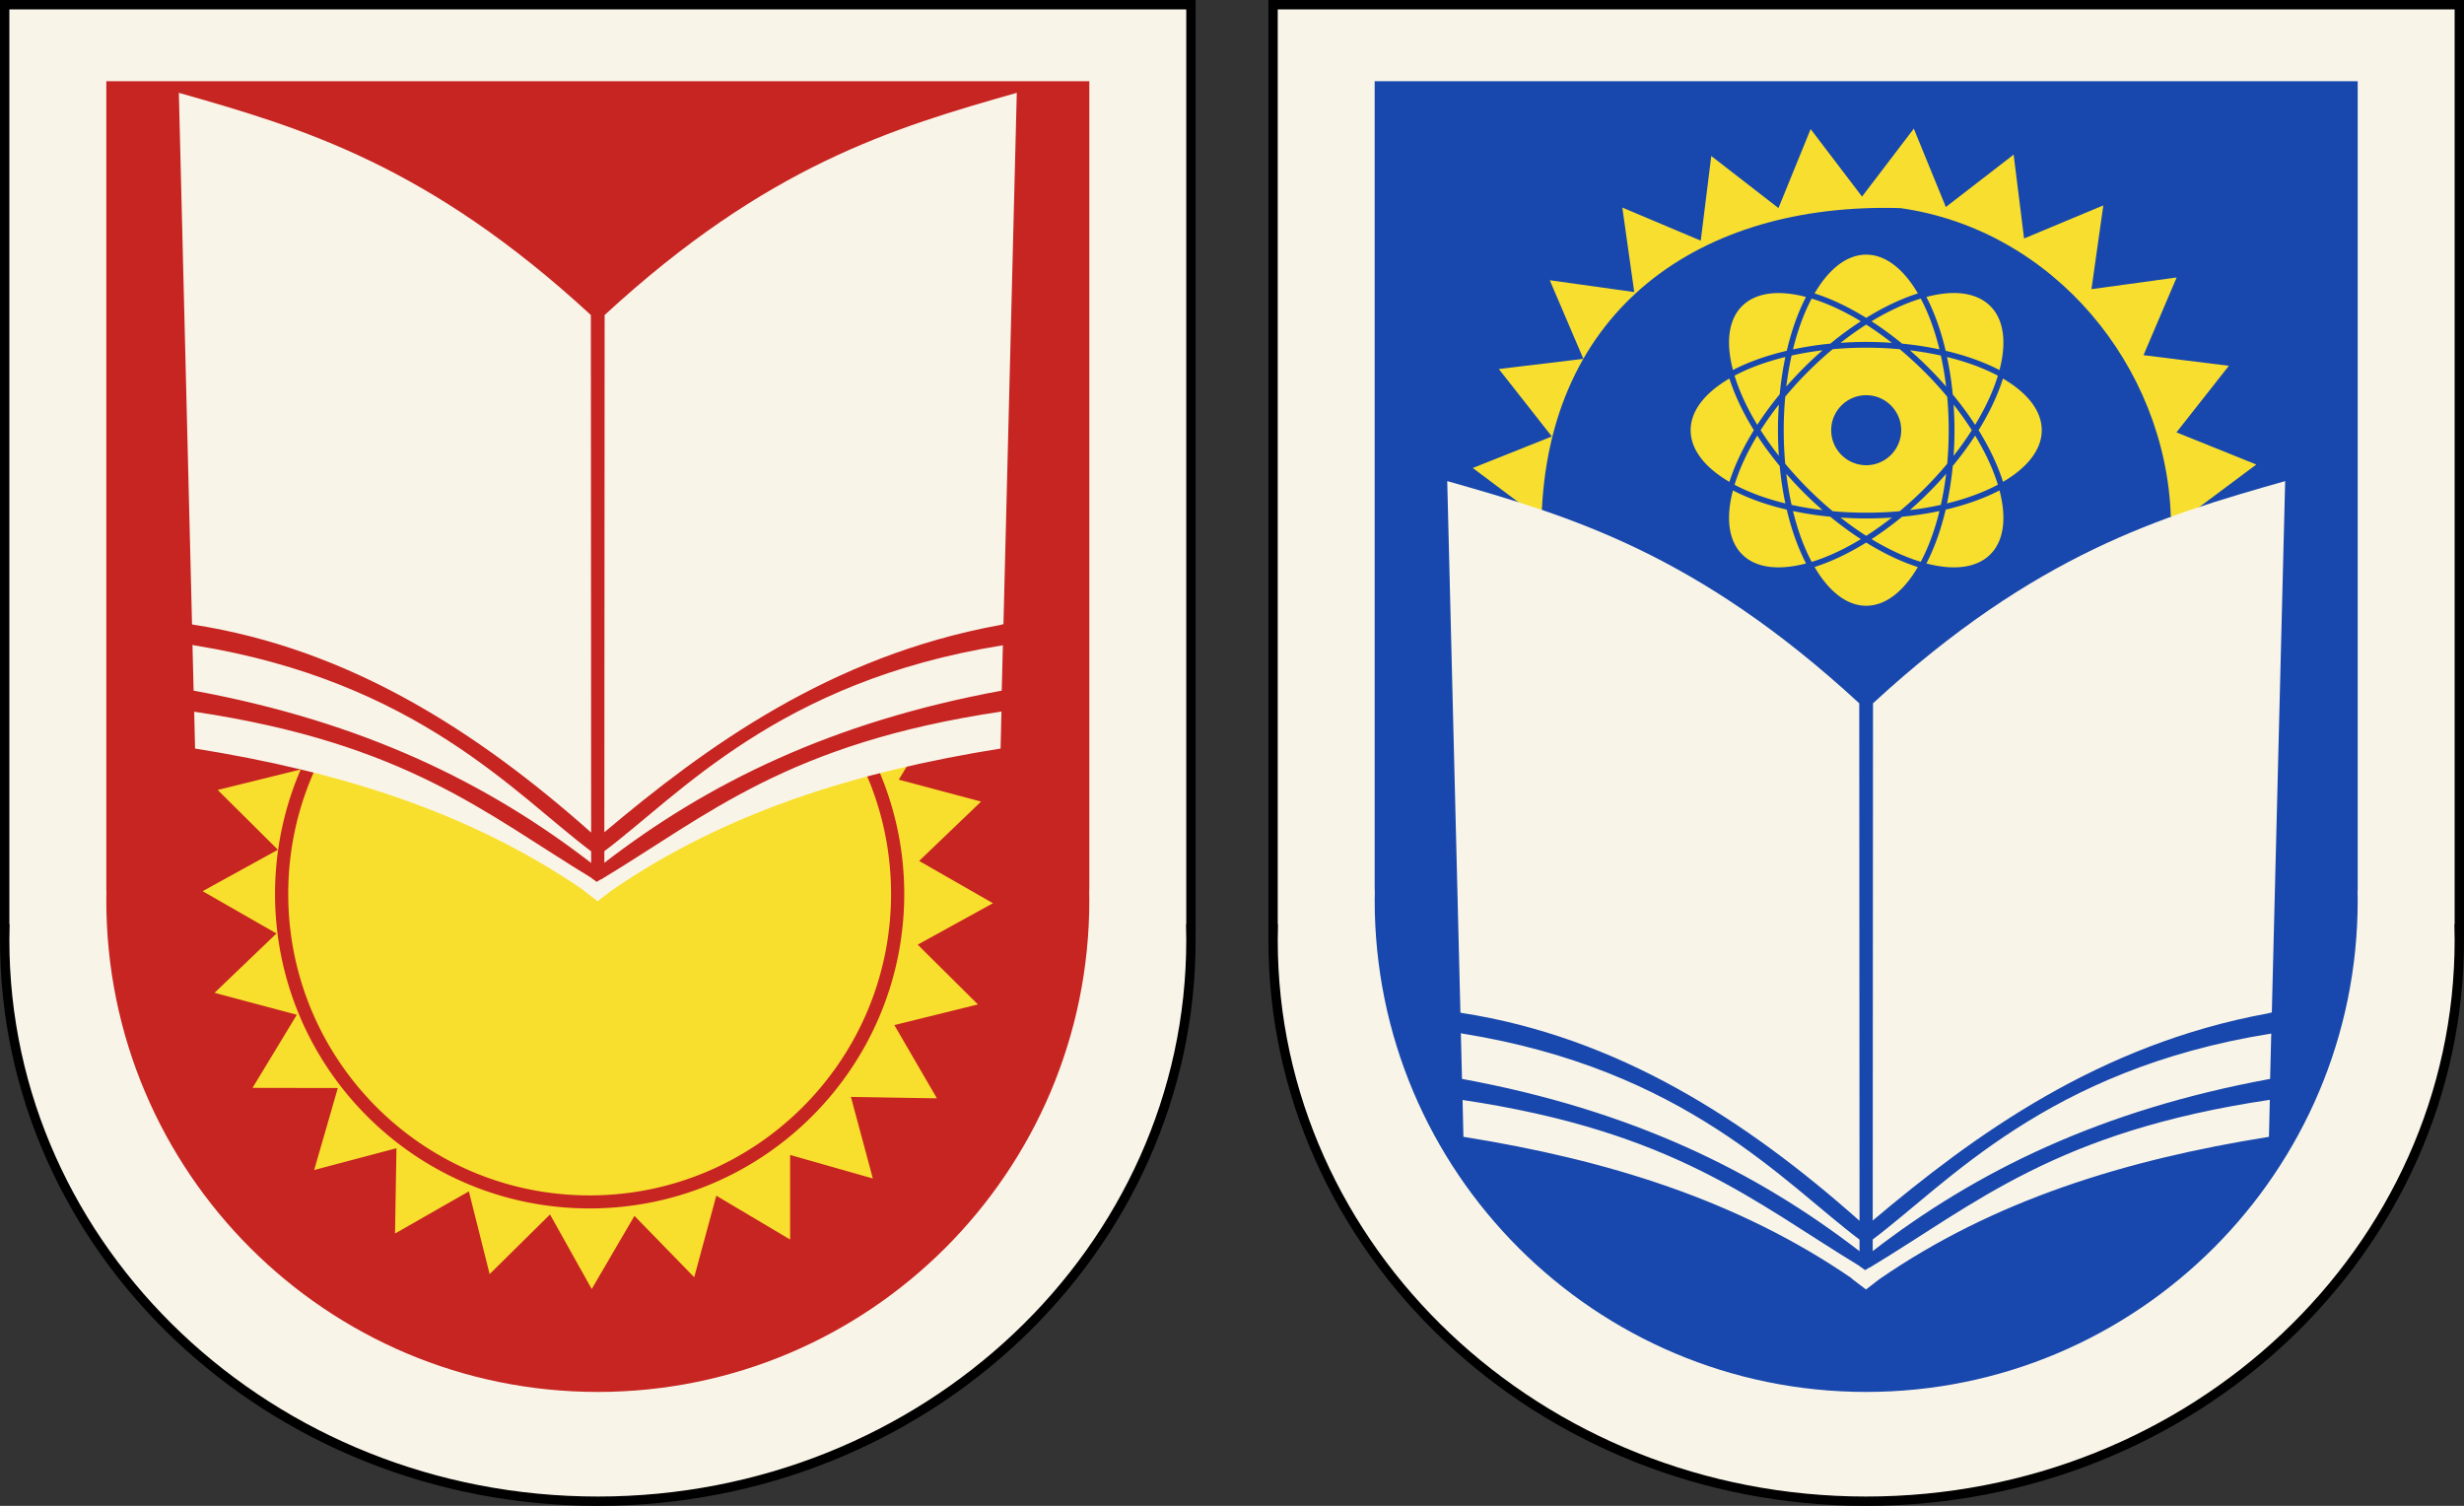
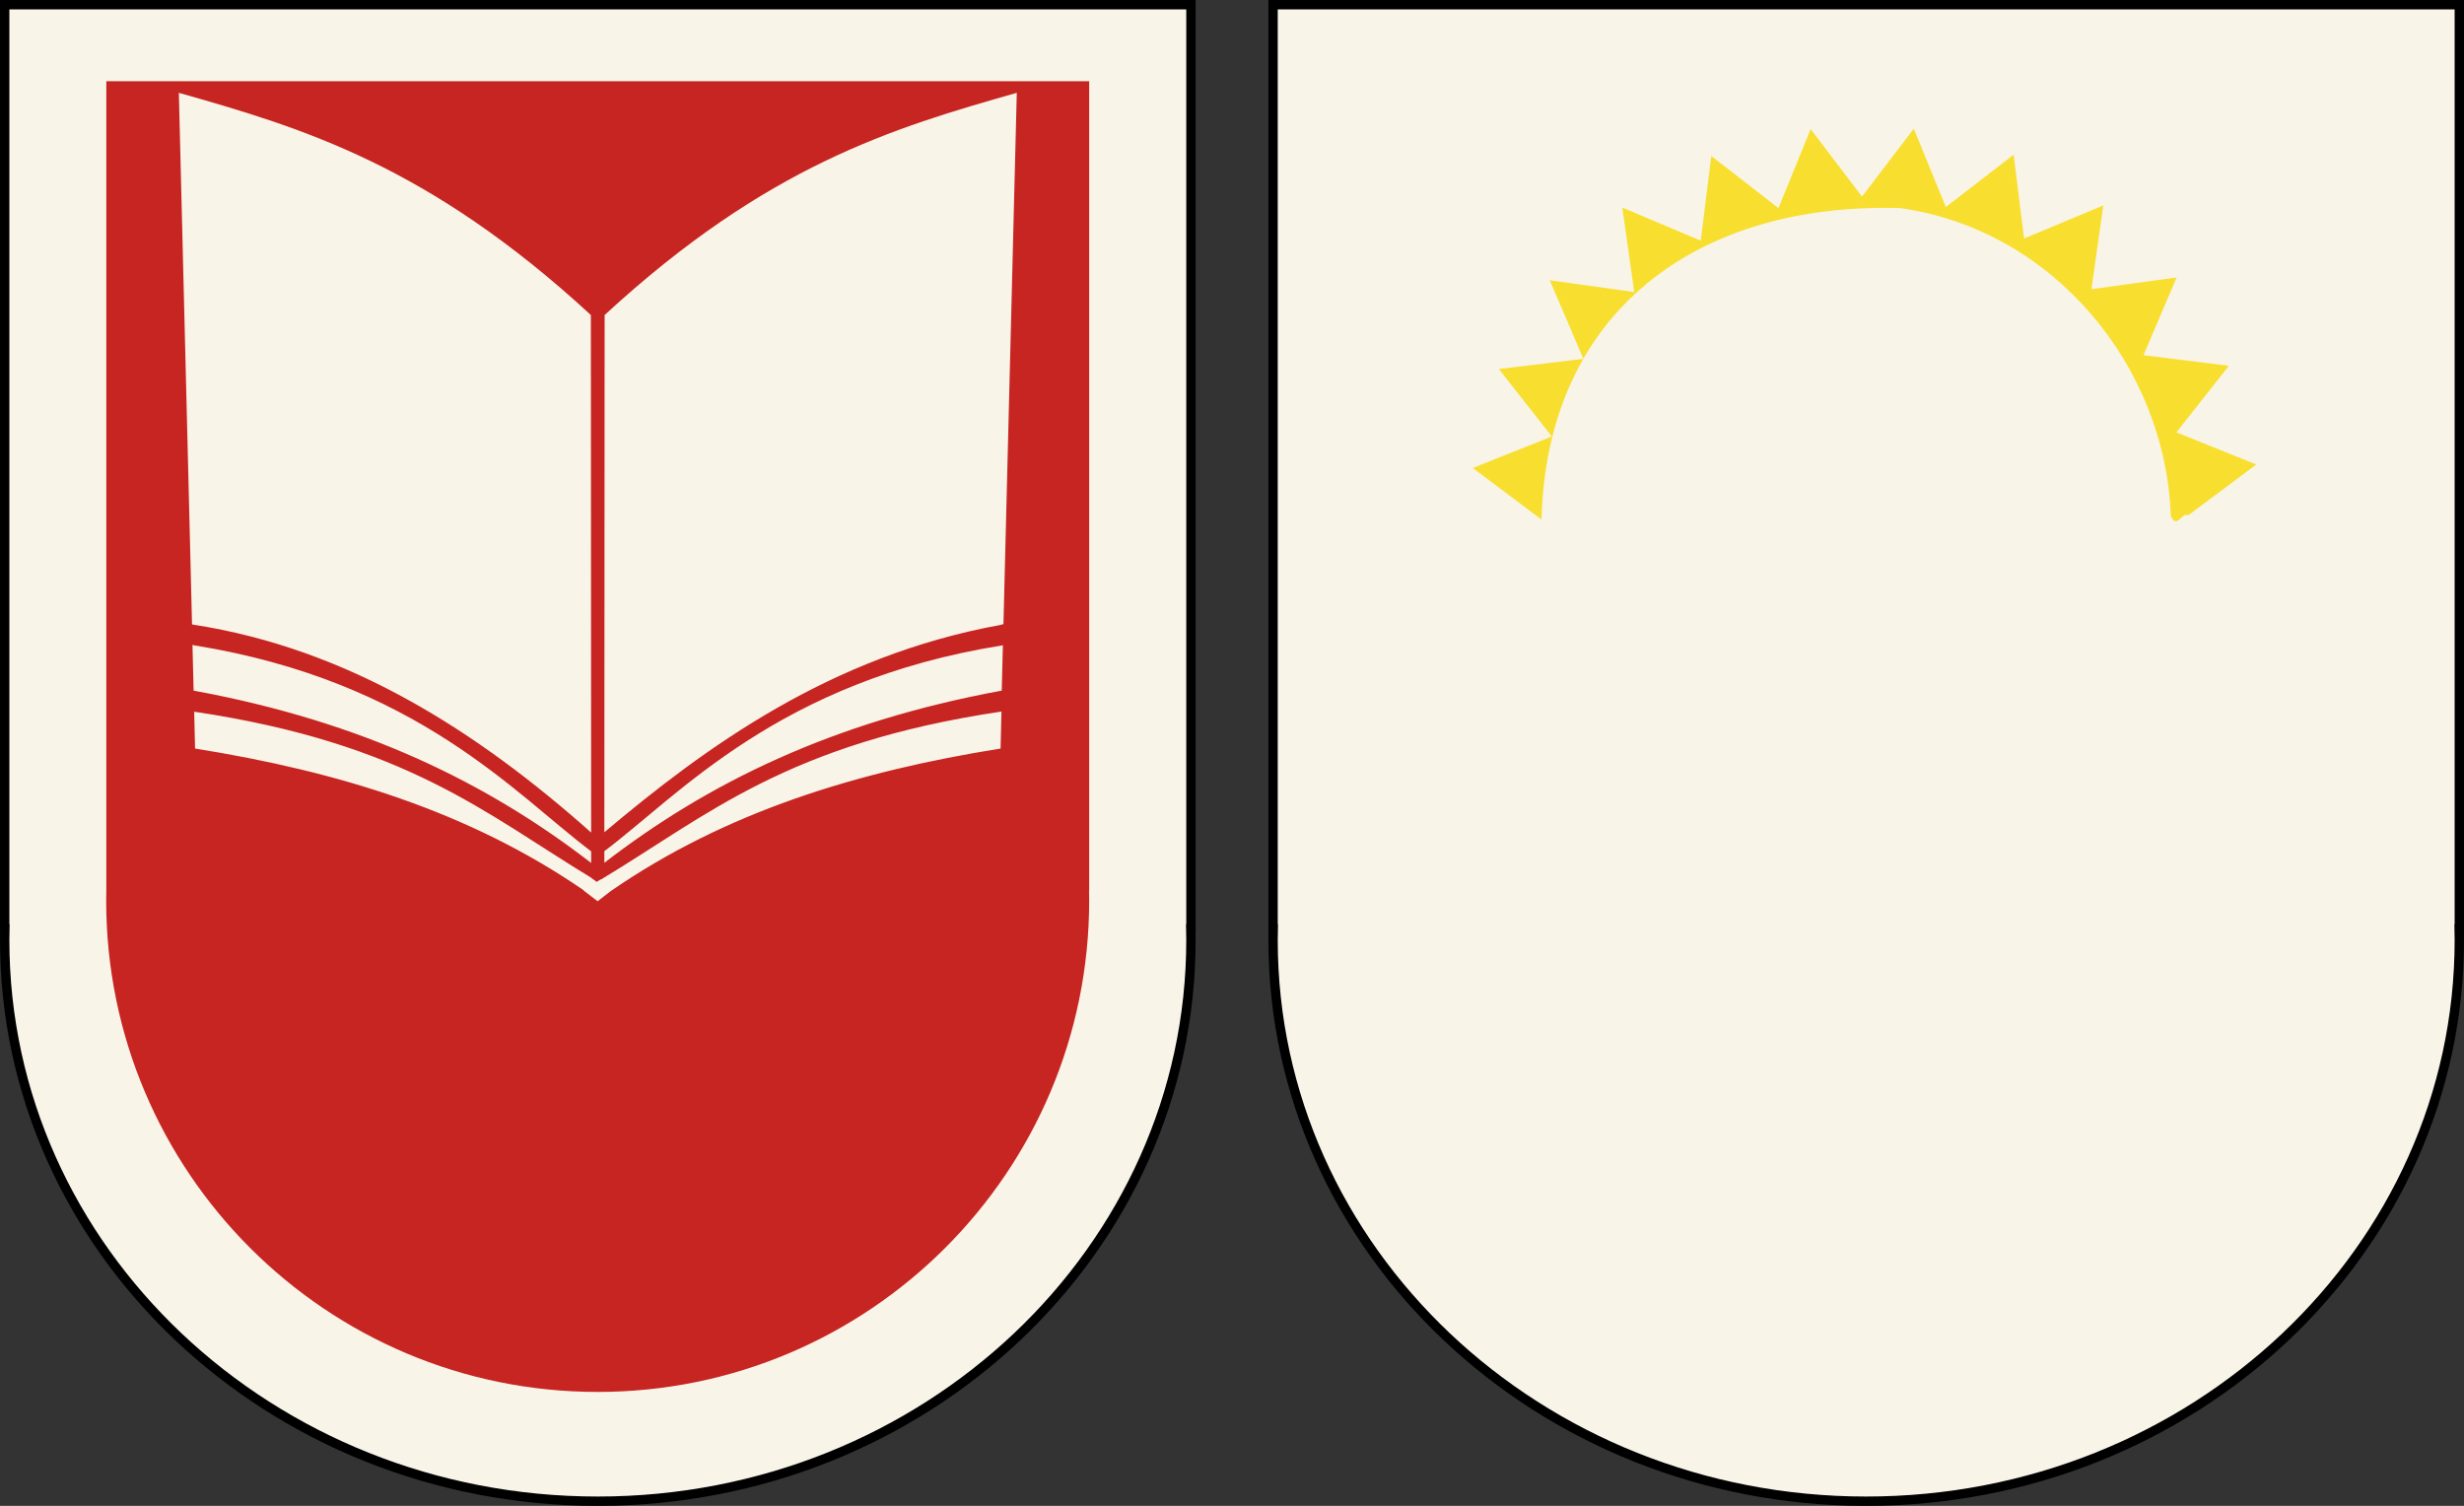
<svg xmlns="http://www.w3.org/2000/svg" width="1309.02" height="800.013" viewBox="0 0 1309.02 800.013">
  <rect x="0" y="0" width="1309.02" height="800.013" fill="#333333" stroke="none" />
  <path d="M2.491 2.497v490.95h.092c-.04 1.984-.092 4.006-.092 6 0 164.568 141.117 298.081 315.058 298.081S632.7 664.015 632.7 499.446c0-1.993-.05-4.015-.092-6h.092V2.497H2.491z" fill="#f9f4e8" stroke="#000" stroke-width="4.969" />
-   <path d="M56.48 43.142v430.001h.076c-.034 1.738-.076 3.51-.076 5.255 0 144.14 116.938 261.078 261.077 261.078 144.14 0 261.154-116.939 261.154-261.078 0-1.746-.042-3.517-.076-5.255h.076v-430H56.48z" fill="#c72522" />
-   <path d="M486.557 399.192l-21.554 5.864c9.814 21.26 15.385 44.9 15.385 69.839 0 92.249-74.923 167.096-167.172 167.096S146.12 567.144 146.12 474.895c0-23.474 4.884-45.831 13.633-66.107l-44.097 10.89 31.988 31.76-39.985 22.01 39.223 22.467-32.901 31.53 43.716 11.653-23.534 38.842 45.316.076-12.567 43.564 43.716-11.577-.761 45.316 39.222-22.392 11.043 43.945 32.064-31.683 22.162 39.604 22.696-38.842 31.759 32.596 11.729-43.335 39.222 23.305v-44.934l43.945 12.49-11.653-43.335 45.696.761-22.62-38.918 44.402-10.967-31.987-31.758 39.984-22.01-39.222-22.468 32.9-31.53-43.715-11.653 9.063-15.004zm-329.927 3.655l3.275 5.636a168.126 168.126 0 011.98-4.417l-5.255-1.219zm12.186 2.818c-10.072 20.966-15.689 44.426-15.689 69.23 0 88.405 71.684 160.165 160.089 160.165s160.165-71.76 160.165-160.165c0-24.33-5.434-47.351-15.156-68.011l-38.994 10.586-102.664 53.921-104.492-55.673-43.259-10.053z" fill="#f9df2d" />
+   <path d="M56.48 43.142v430.001c-.034 1.738-.076 3.51-.076 5.255 0 144.14 116.938 261.078 261.077 261.078 144.14 0 261.154-116.939 261.154-261.078 0-1.746-.042-3.517-.076-5.255h.076v-430H56.48z" fill="#c72522" />
  <path d="M95.017 49.311l7.007 282.403.761.152c82.496 12.796 150.833 56.708 211.269 110.432L313.9 167.36C227.512 87.736 160.54 67.937 95.017 49.31zm445.157 0C474.652 67.937 407.602 87.736 321.213 167.36l-.152 274.786c53.466-45.07 119.841-93.574 209.973-110.052l2.057-.533 7.083-282.25zM102.252 342.604l.61 24.296c90.27 16.596 156.34 49.22 211.192 91.544v-6.169c-39.926-29.938-92.37-90.399-210.961-109.443l-.841-.228zm430.534.229l-.61.076c-118.462 19.024-171.205 79.319-211.115 109.29v6.17c54.841-42.287 120.88-74.89 211.116-91.47l.61-24.066zm-.761 35.186c-114.02 16.93-156.234 55.246-212.792 89.26v-.152l-2.209 1.37-2.97-2.132v-.076c-55.683-33.734-98.18-71.414-210.888-88.194l.457 19.573c76.246 12.167 145.755 33.583 206.394 75.247v.152l7.464 5.712 7.007-5.407c60.79-41.948 130.57-63.495 207.08-75.704l.457-19.649z" fill="#f9f4e8" fill-rule="evenodd" />
  <g>
    <path d="M676.327 2.497v490.95h.091c-.04 1.984-.091 4.006-.091 6 0 164.568 141.116 298.081 315.057 298.081 173.942 0 315.15-133.513 315.15-298.082 0-1.993-.05-4.015-.092-6h.092V2.497H676.327z" fill="#f9f4e8" stroke="#000" stroke-width="4.969" />
-     <path d="M730.315 43.142v430.001h.076c-.034 1.738-.076 3.51-.076 5.255 0 144.14 116.938 261.078 261.077 261.078 144.14 0 261.154-116.939 261.154-261.078 0-1.746-.042-3.517-.076-5.255h.076v-430H730.315z" fill="#1848ad" />
-     <path d="M991.43 135.29c-10.387 0-19.916 7.727-27.425 20.593 8.704 2.758 17.993 7.14 27.425 12.981 9.436-5.842 18.749-10.223 27.456-12.981-7.517-12.872-17.066-20.592-27.456-20.592zm46.018 20.384c-4.34.055-9.05.782-14.026 2.089 4.209 8.112 7.695 17.778 10.236 28.59 10.804 2.54 20.482 6.028 28.59 10.235 3.79-14.41 2.482-26.615-4.865-33.96-4.81-4.812-11.7-7.059-19.935-6.954zm-93.528.03c-7.562.175-13.932 2.413-18.443 6.923-7.341 7.342-8.615 19.533-4.834 33.931 8.11-4.206 17.782-7.666 28.59-10.206 2.536-10.807 6.003-20.478 10.206-28.59-4.964-1.3-9.666-2.004-13.997-2.059a42.112 42.112 0 00-1.522 0zm18.533 2.924c-4.034 7.582-7.403 16.727-9.908 26.978a177.516 177.516 0 0119.846-3.044 177.643 177.643 0 0116.174-11.877c-9.037-5.485-17.884-9.552-26.112-12.057zm57.955 0c-8.223 2.507-17.083 6.576-26.113 12.057a177.625 177.625 0 0116.205 11.877c6.911.67 13.549 1.703 19.846 3.044-2.509-10.251-5.9-19.396-9.938-26.978zm-28.978 13.817c-4.533 2.89-9.07 6.137-13.608 9.7 4.451-.305 8.985-.508 13.608-.508 4.632 0 9.18.202 13.639.507-4.545-3.567-9.099-6.806-13.639-9.699zm0 12.266c-6.1 0-12.042.279-17.816.806a196.34 196.34 0 00-13.16 12.026 196.798 196.798 0 00-12.027 13.19 196.559 196.559 0 00-.806 17.817c0 6.098.28 12.044.806 17.816a196.63 196.63 0 0012.026 13.161 196.68 196.68 0 0013.191 12.057c5.765.524 11.697.776 17.786.776 6.08 0 12.031-.254 17.787-.776a197.042 197.042 0 0013.22-12.057c4.31-4.31 8.318-8.71 12.027-13.16.526-5.773.806-11.72.806-17.817 0-6.097-.28-12.044-.806-17.816a196.31 196.31 0 00-12.027-13.16 196.411 196.411 0 00-13.19-12.057 196.762 196.762 0 00-17.817-.806zm-23.277 1.402a170.68 170.68 0 00-16.354 2.776 170.216 170.216 0 00-2.805 16.443 199.847 199.847 0 019.28-9.937 199.885 199.885 0 019.939-9.282c-.02.002-.04-.001-.06 0zm46.525 0a200.084 200.084 0 019.938 9.282 199.314 199.314 0 019.28 9.967 170.158 170.158 0 00-2.804-16.473 170.66 170.66 0 00-16.414-2.776zm-66.192 3.552c-10.25 2.508-19.397 5.87-26.978 9.908 2.508 8.226 6.57 17.076 12.057 26.112a177.348 177.348 0 0111.907-16.205c.668-6.9 1.678-13.527 3.014-19.815zm85.888 0a177.531 177.531 0 013.044 19.875c4.408 5.354 8.377 10.751 11.878 16.145 5.483-9.028 9.577-17.862 12.086-26.083-7.59-4.047-16.737-7.425-27.008-9.937zm-115.611 11.43c-12.874 7.517-20.592 17.065-20.592 27.455 0 10.39 7.72 19.945 20.592 27.456 2.758-8.709 7.138-18.018 12.981-27.456-5.845-9.435-10.22-18.75-12.981-27.455zm145.335.03c-2.762 8.695-7.114 18.003-12.952 27.425 5.838 9.428 10.223 18.725 12.982 27.426 12.85-7.508 20.562-17.046 20.562-27.426 0-10.387-7.727-19.91-20.592-27.426zm-72.668 8.833c10.26 0 18.593 8.332 18.593 18.592 0 10.26-8.332 18.592-18.593 18.592-10.26 0-18.592-8.331-18.592-18.592 0-10.26 8.332-18.592 18.592-18.592zm-46.405 4.984a170.83 170.83 0 00-9.67 13.608 171.014 171.014 0 009.67 13.608 199.969 199.969 0 01-.478-13.608c0-4.62.174-9.16.478-13.608zm92.841 0c.304 4.449.478 8.987.478 13.608s-.174 9.16-.478 13.608a171.046 171.046 0 009.67-13.608 170.894 170.894 0 00-9.67-13.608zm-104.301 16.473c-5.483 9.035-9.551 17.886-12.057 26.113 7.581 4.033 16.728 7.402 26.978 9.907-1.34-6.305-2.346-12.953-3.014-19.875-4.412-5.357-8.403-10.747-11.907-16.145zm115.73 0c-3.5 5.393-7.468 10.792-11.877 16.145a177.531 177.531 0 01-3.044 19.875c10.271-2.509 19.417-5.894 27.008-9.937-2.507-8.215-6.612-17.063-12.086-26.083zm-100.301 20.323c.689 5.73 1.643 11.222 2.805 16.473a170.928 170.928 0 0016.414 2.776 200.274 200.274 0 01-9.938-9.281 199.54 199.54 0 01-9.281-9.968zm84.903 0a200.209 200.209 0 01-19.249 19.249 170.86 170.86 0 0016.444-2.776 170.158 170.158 0 002.805-16.473zm-113.254 8.804c-3.783 14.412-2.48 26.616 4.864 33.961 7.347 7.347 19.55 8.625 33.962 4.835-4.206-8.114-7.698-17.777-10.237-28.59-10.81-2.538-20.477-6.001-28.59-10.206zm141.605 0c-8.107 4.203-17.787 7.668-28.59 10.206-2.54 10.811-6.027 20.477-10.236 28.59 14.412 3.79 26.615 2.512 33.961-4.835 7.347-7.346 8.65-19.546 4.865-33.961zm-109.703 10.952c2.51 10.267 5.895 19.42 9.938 27.008 8.225-2.51 17.079-6.599 26.112-12.086a177.799 177.799 0 01-16.234-11.908c-6.901-.667-13.528-1.677-19.816-3.014zm77.8 0c-6.287 1.338-12.915 2.346-19.815 3.014a177.799 177.799 0 01-16.235 11.908c9.026 5.481 17.894 9.547 26.113 12.056 4.038-7.582 7.43-16.727 9.938-26.978zm-52.523 3.462c4.536 3.562 9.077 6.809 13.608 9.699 4.54-2.894 9.095-6.13 13.639-9.7-4.459.305-9.007.478-13.639.478-4.623 0-9.157-.174-13.608-.477zm13.608 13.28c-9.43 5.843-18.723 10.22-27.425 12.982 7.51 12.865 17.038 20.591 27.425 20.591 10.38 0 19.912-7.712 27.426-20.561-8.705-2.764-17.993-7.165-27.426-13.012z" fill="#f9df2d" />
    <path d="M1153.25 274.057c-2.81-79.42-62.256-151.976-143.663-163.5-106.588-3.166-187.758 53.892-190.647 165.464l-36.504-27.397 41.984-16.748-28.157-35.83 44.918-5.41-17.857-41.758 44.879 6.276-6.337-44.894 41.662 17.589 5.598-44.975 35.697 27.668 17.093-41.963 27.306 35.864 27.495-36.106 17.028 41.64 36.014-27.824 5.539 44.551 42.102-17.577-6.298 44.491 45.26-6.208-17.61 41.275 45.351 5.65-27.85 35.364 42.425 17.082-36.123 26.962c-3.682-1.82-6.062 7.775-9.304.314z" fill="#f8df2f" />
-     <path d="M768.852 255.586l7.007 282.402.761.152c82.496 12.797 150.833 56.709 211.269 110.433l-.152-274.939c-86.39-79.623-153.363-99.422-218.885-118.048zm445.157 0c-65.522 18.626-132.572 38.425-218.961 118.048l-.152 274.786c53.466-45.07 119.841-93.574 209.974-110.051l2.056-.533 7.083-282.25zM776.087 548.879l.61 24.295c90.27 16.596 156.34 49.22 211.192 91.545v-6.17c-39.926-29.937-92.37-90.398-210.961-109.442l-.84-.228zm430.534.228l-.609.077c-118.463 19.023-171.206 79.318-211.116 109.29v6.169c54.841-42.287 120.88-74.89 211.116-91.469l.61-24.067zm-.761 35.187c-114.02 16.93-156.233 55.246-212.792 89.26v-.153l-2.209 1.37-2.97-2.132v-.076C932.206 638.83 889.709 601.15 777 584.37l.457 19.573c76.246 12.167 145.755 33.582 206.394 75.246v.153l7.464 5.712 7.007-5.408c60.79-41.948 130.57-63.494 207.08-75.703l.457-19.65z" fill="#f9f4e8" fill-rule="evenodd" />
  </g>
</svg>